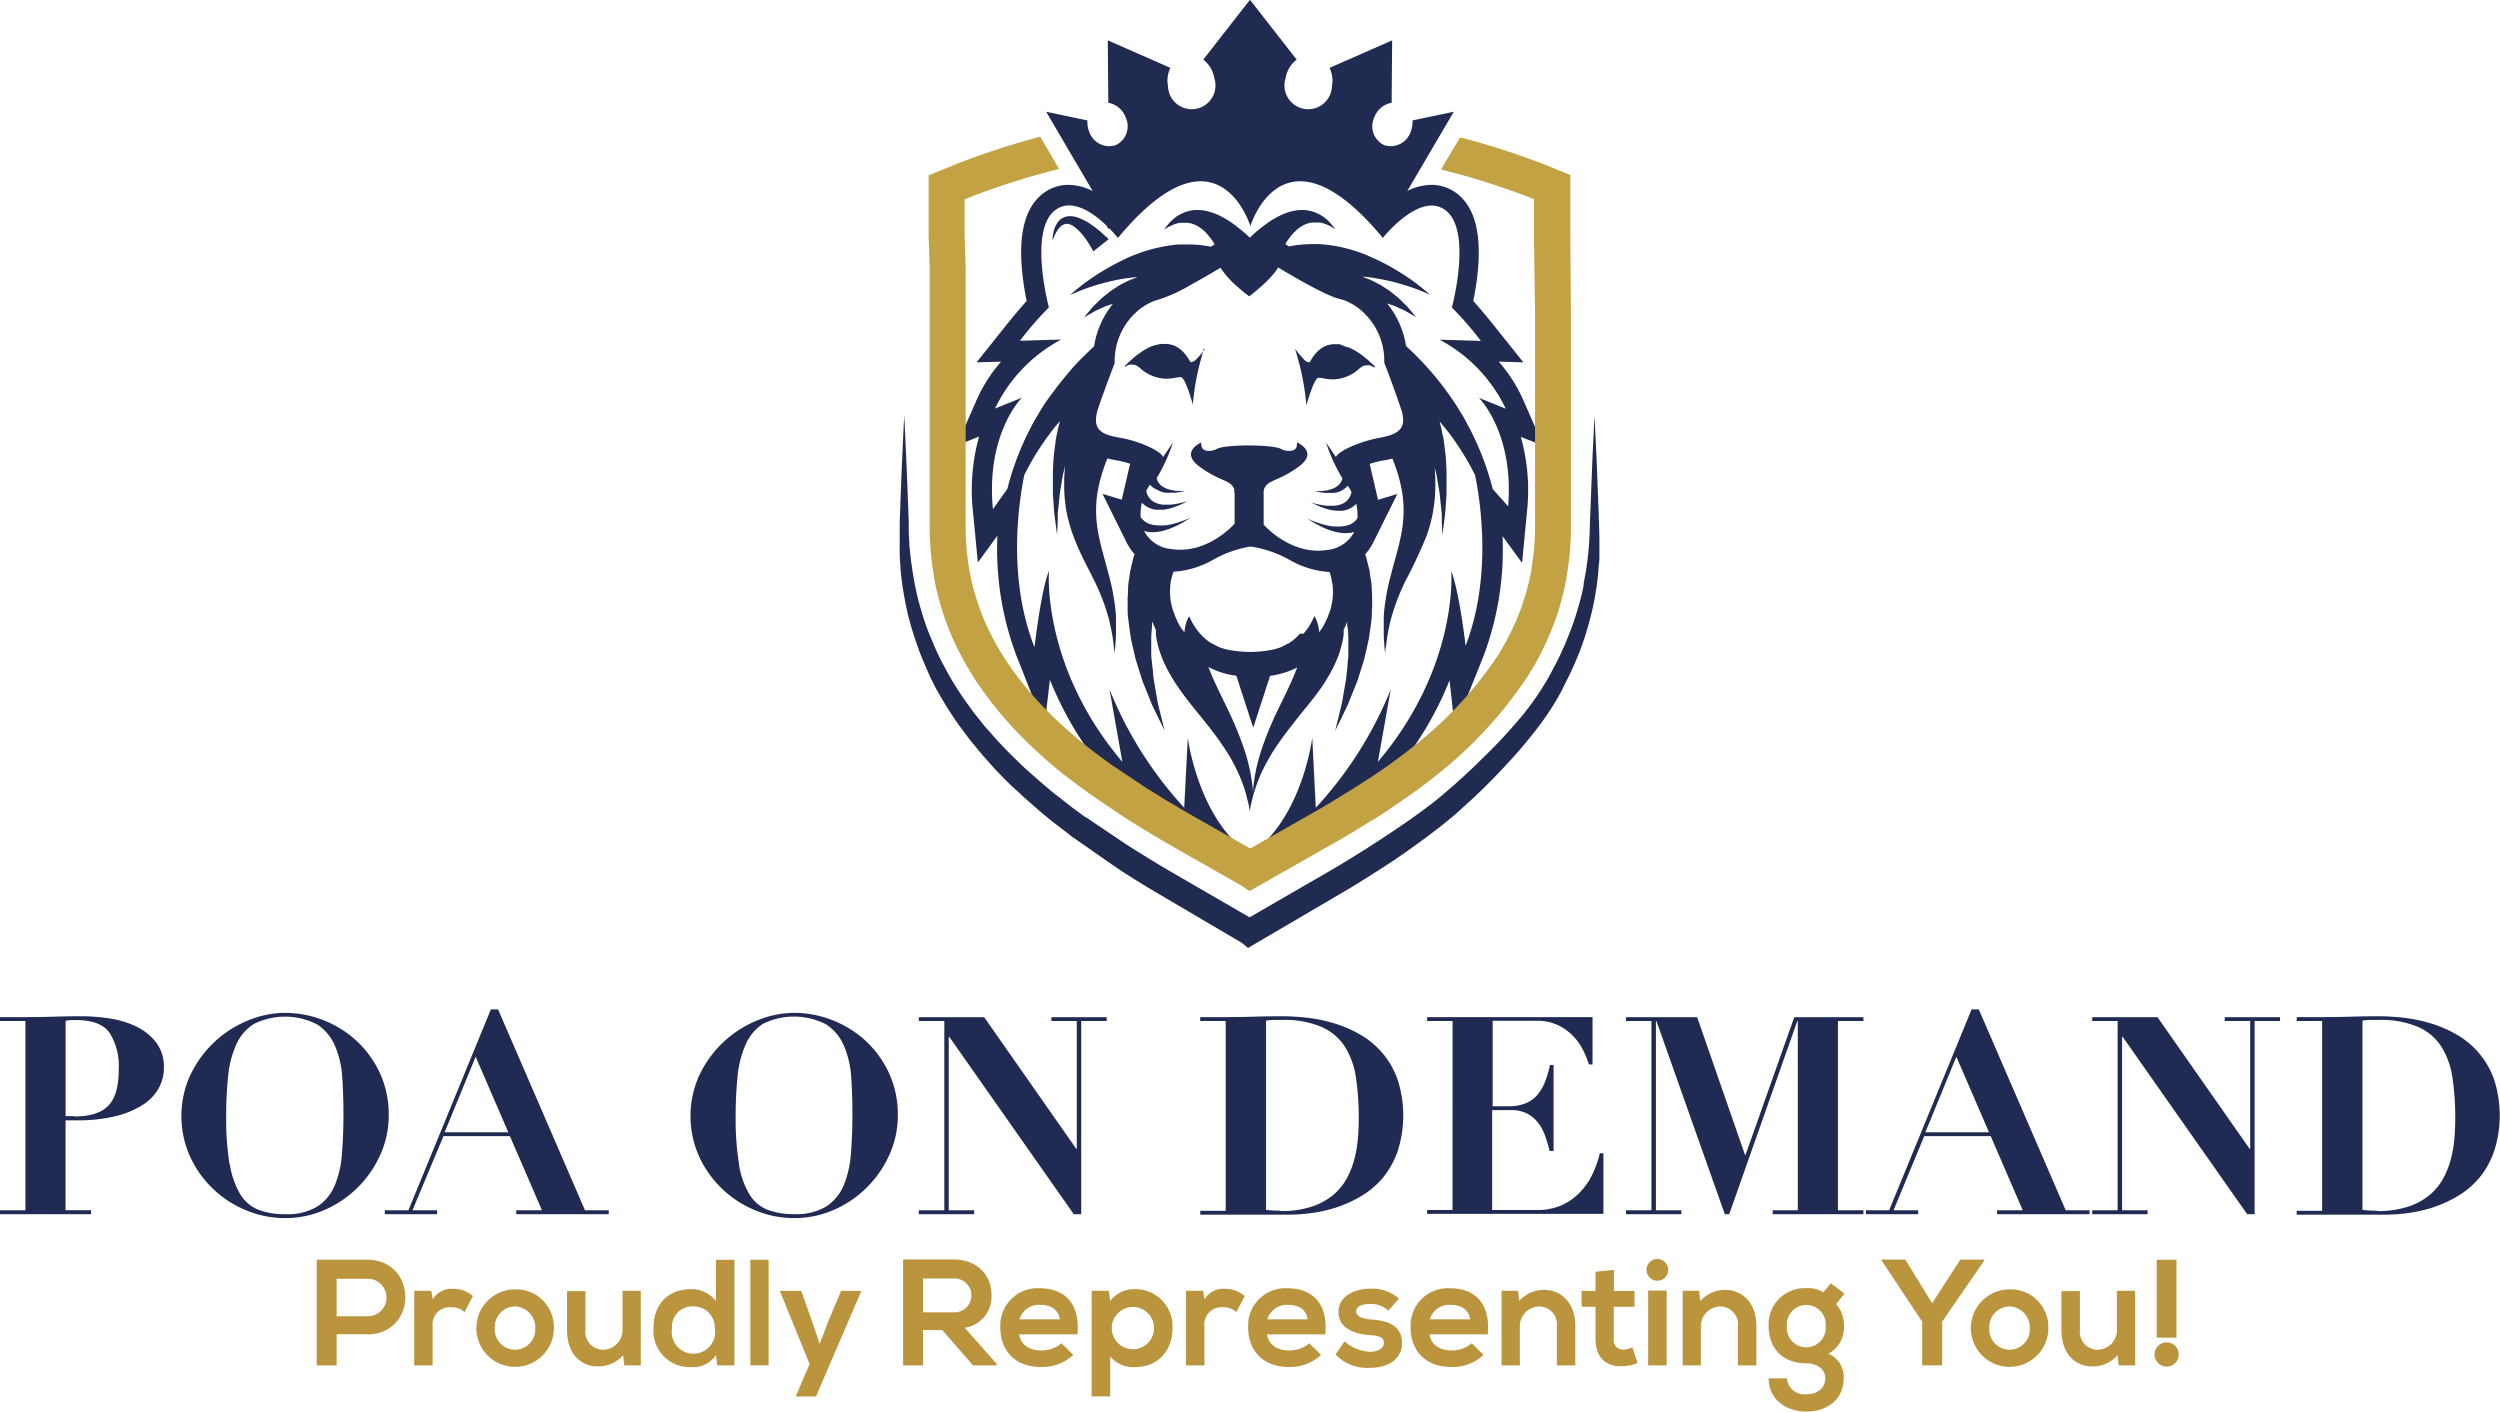
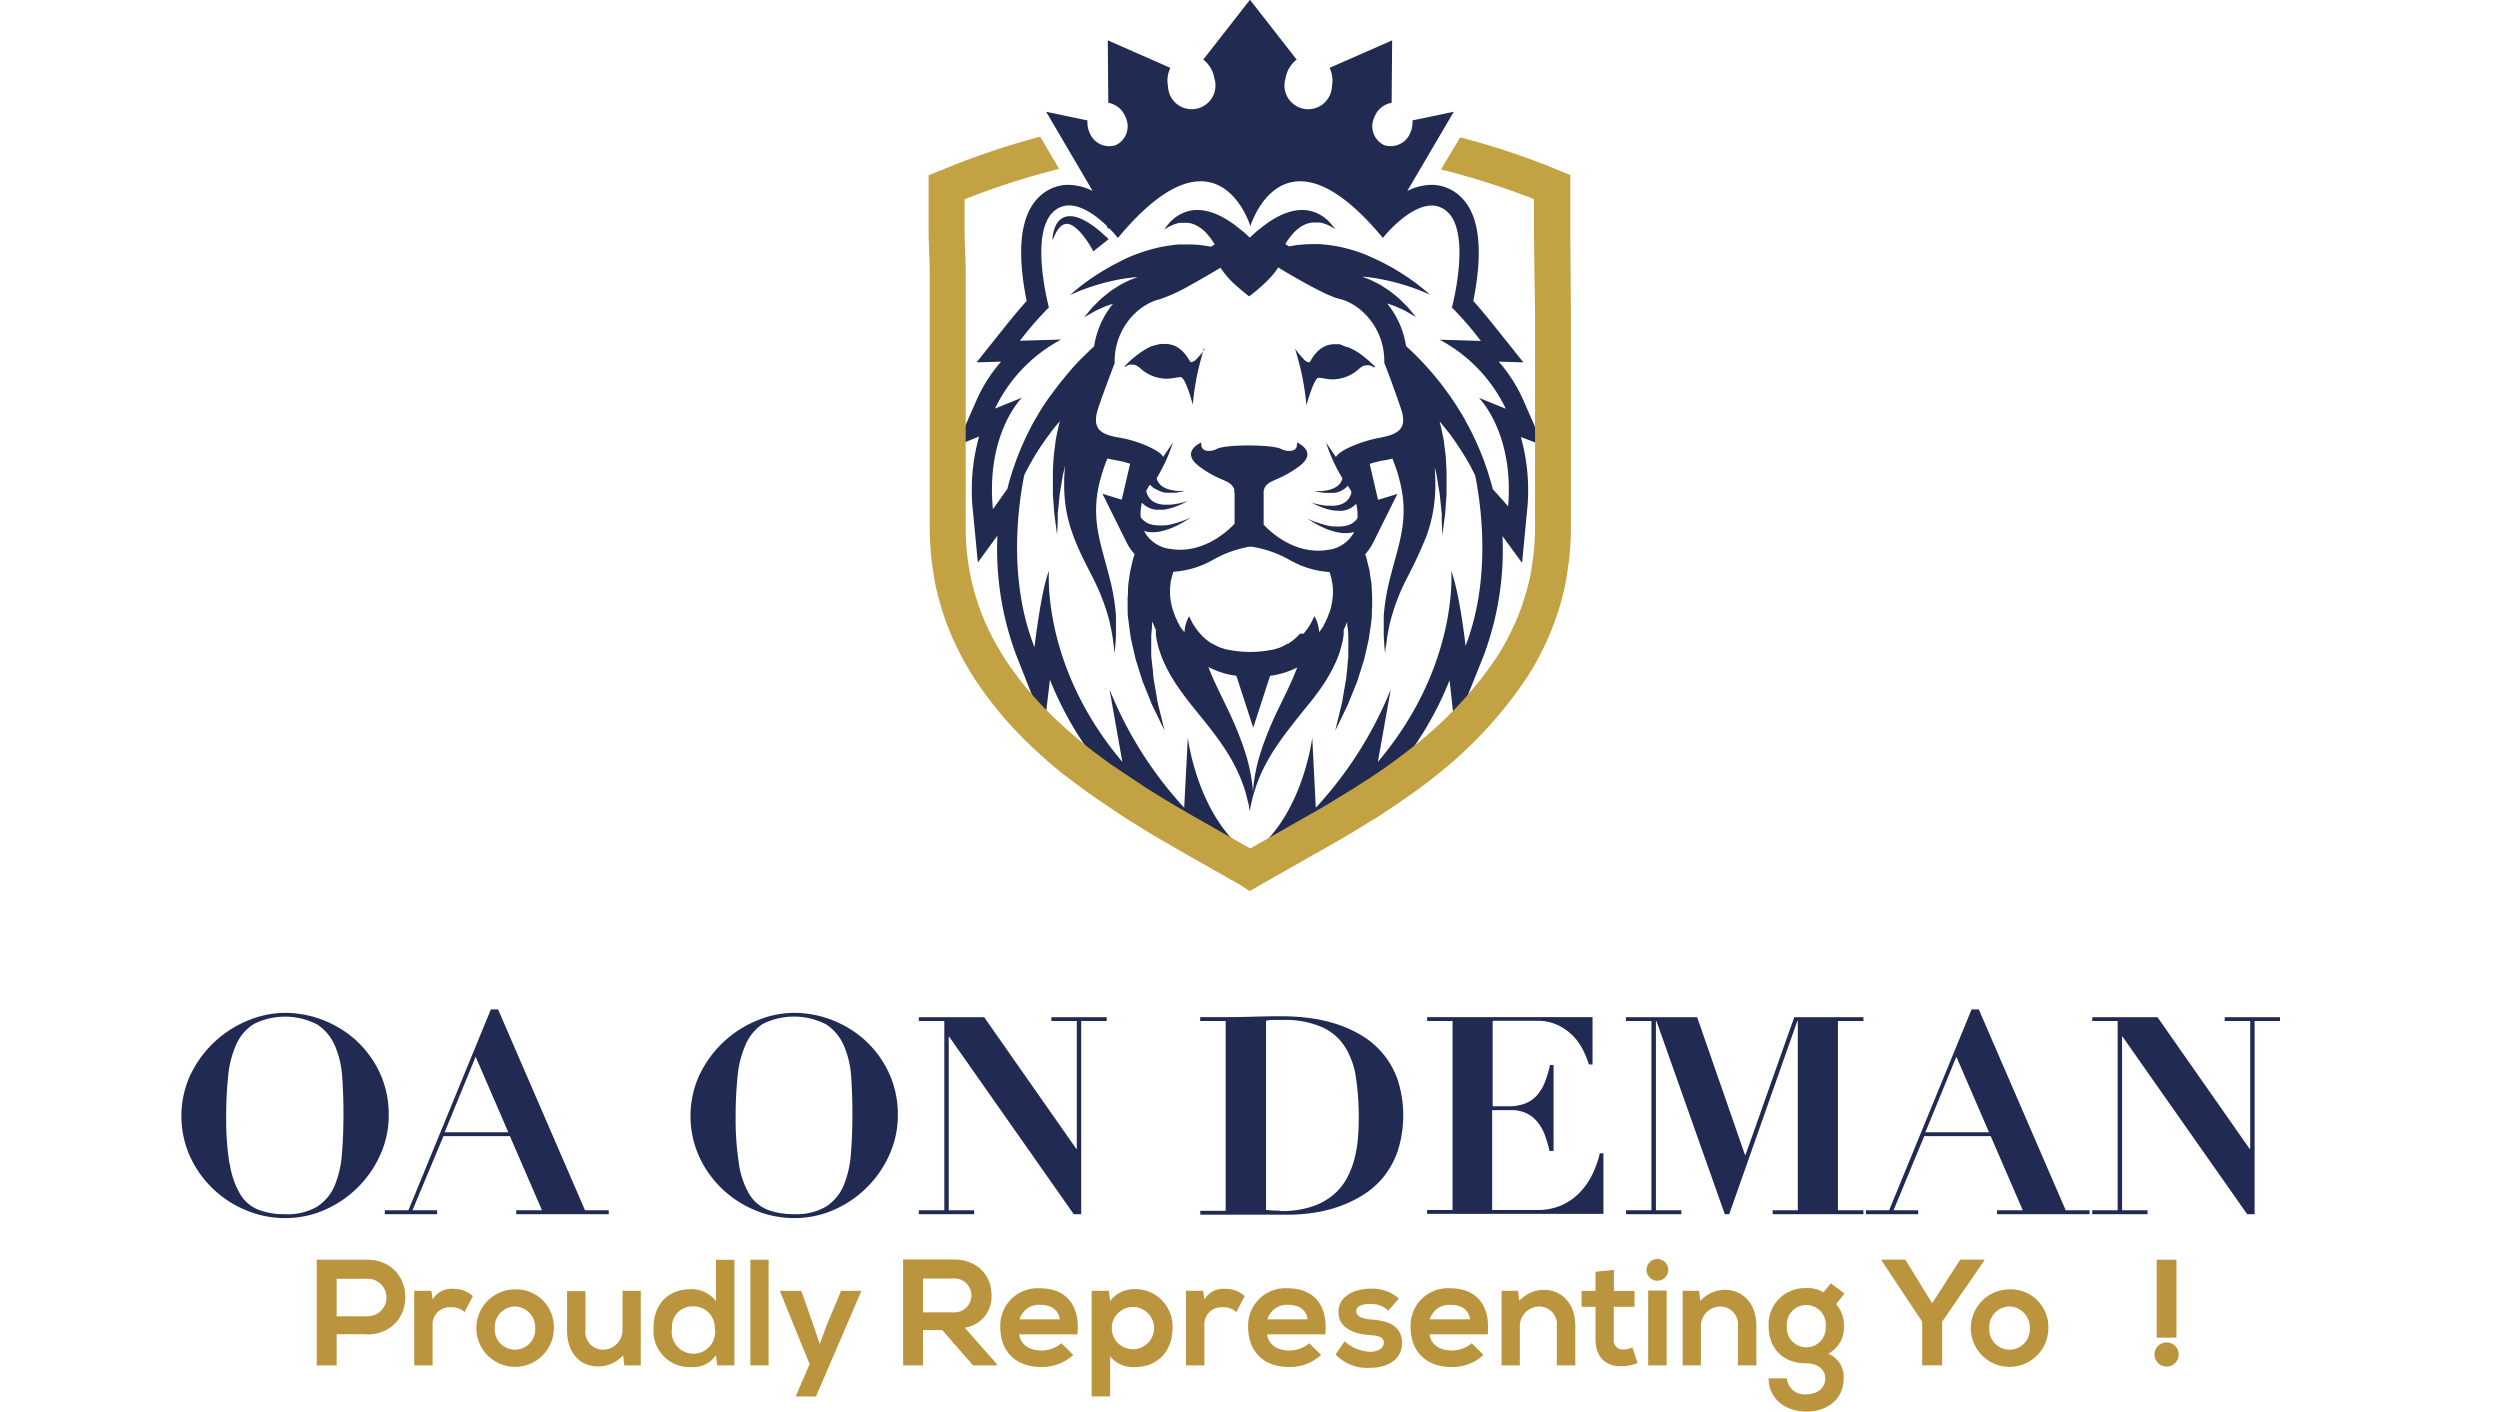
<svg xmlns="http://www.w3.org/2000/svg" id="Layer_1" data-name="Layer 1" viewBox="0 0 345.17 194.93">
  <defs>
    <style>
      .cls-1 {
        fill: #212a50;
      }

      .cls-2 {
        fill: #c3a244;
      }

      .cls-3 {
        fill: #bb943e;
      }

      .cls-4 {
        fill: #212a52;
      }
    </style>
  </defs>
  <title>POA_full2</title>
  <g>
-     <path class="cls-1" d="M249.9,380.92q0.29,5.84.51,11.69l0.11,2.92,0,1.45,0.08,1.46c0,0.49.08,1,.12,1.43s0.09,0.95.17,1.42,0.12,0.95.21,1.42l0.24,1.35v0.06c0.18,0.83.35,1.66,0.57,2.47s0.45,1.61.72,2.44,0.55,1.59.88,2.36,0.64,1.55,1,2.32l0.57,1.15,0.59,1.11,0.63,1.12,0.15,0.26,0.17,0.28,0.33,0.53,0.33,0.54,0.35,0.52,0.36,0.54,0.34,0.49c0.52,0.7,1,1.42,1.55,2.09s1,1.31,1.6,1.95,1.11,1.29,1.71,1.9,1.18,1.25,1.78,1.82,1.25,1.23,1.86,1.77l1,0.88c0.35,0.32.58,0.53,0.94,0.83l1,0.85,0.5,0.42,0.13,0.11h0l0,0,0,0,0.07,0.05,0.26,0.2,2.24,1.76,2.12,1.56-0.26-.23,5.73,3.86,1.45,0.92,1.47,0.91,1.48,0.9,0.75,0.45,0.73,0.43,12.08,7,0.11,0.06,0.11,0.09h0l-2.09-.16,7.57-4.38,3.79-2.19c1.28-.73,2.49-1.46,3.74-2.23l1.84-1.15,1.81-1.17,1.8-1.18,1.8-1.23,0.87-.6,0.89-.64c0.61-.44,1.13-0.82,1.73-1.28s1.07-.83,1.64-1.31l1.62-1.4q1.61-1.42,3.16-2.91c1-1,2.05-2,3-3s1.93-2.09,2.85-3.16a39.15,39.15,0,0,0,2.54-3.34l0.59-.89,0.55-.9c0.33-.52.72-1.25,1-1.81l0.5-.94,0.47-.93,0.45-1c0.17-.35.27-0.59,0.41-0.95l0.41-1,0.19-.48,0.1-.25,0.08-.23c0.25-.69.47-1.34,0.67-2s0.39-1.33.57-2c0.09-.35.18-0.7,0.24-1l0.11-.51,0.06-.25,0-.13v-0.1a0.19,0.19,0,0,0,0,0v-0.07l0.26-1.41c0.1-.47.14-0.95,0.21-1.42s0.13-.95.17-1.43,0.11-1,.12-1.43c0.06-1,.1-1.92.12-2.9l0.11-2.92,0.23-5.84,0.28-5.84,0.28,5.84,0.23,5.84c0.07,2,.16,3.87.17,5.86,0,0.49,0,1,0,1.48s0,1-.07,1.48-0.06,1-.12,1.48l-0.17,1.48v-0.05l-0.18,1.15c-0.06.37-.12,0.73-0.2,1.08l-0.22,1.08-0.26,1.06c-0.18.73-.39,1.45-0.6,2.13l-0.08.28-0.08.26-0.18.54-0.36,1c-0.11.32-.27,0.75-0.4,1.06l-0.42,1c-0.16.36-.27,0.64-0.45,1l-0.47,1c-0.36.7-.63,1.26-1,2l-0.55,1-0.57.94a41.77,41.77,0,0,1-2.58,3.66c-0.92,1.16-1.86,2.3-2.85,3.4-2,2.21-4,4.29-6.21,6.29l-1.64,1.49c-0.53.47-1.19,1-1.74,1.45s-1.19.94-1.76,1.36l-0.87.66-0.91.67-1.78,1.28-1.84,1.26-1.86,1.21-1.87,1.18c-1.23.77-2.51,1.56-3.77,2.28l-3.78,2.22-7.57,4.44-1.1.65-1-.81h0l0.23,0.16-12-7.06-0.77-.46-0.74-.45-1.5-.92-1.48-.94-1.48-1-5.74-4-0.26-.22-2.08-1.6-0.13-.1-0.06-.05,0,0h0l0.15,0.14-0.25-.21-0.51-.42-1-.83-0.25-.21-0.16-.14-0.12-.11-0.49-.43-1-.87c-0.31-.26-0.72-0.65-1-0.93l-1-.9c-0.68-.64-1.28-1.28-1.89-1.9s-1.21-1.33-1.81-2-1.15-1.37-1.72-2.05-1.09-1.44-1.64-2.15-1-1.44-1.48-2.16c-0.15-.23-0.27-0.42-0.38-0.6l-0.34-.55-0.35-.58-0.33-.58-0.34-.59-0.16-.28-0.16-.31-0.6-1.18L253,415.85l-0.52-1.21c-0.35-.81-0.67-1.69-0.94-2.5s-0.56-1.7-.8-2.55-0.45-1.71-.62-2.57-0.33-1.74-.46-2.61v0.06l-0.19-1.54c-0.07-.49-0.08-1-0.12-1.48s-0.07-1-.08-1.49,0-1,0-1.49l0-1.46,0-1.47,0.11-2.92q0.21-5.84.51-11.69" transform="translate(-125.05 -323.48)" />
    <path class="cls-1" d="M277.77,356.19c-0.21-.2-0.51-0.49-0.88-0.81a13.65,13.65,0,0,0-1.34-1,7.08,7.08,0,0,0-1.78-.89,3.13,3.13,0,0,0-1.08-.16,2,2,0,0,0-1.05.32,2.14,2.14,0,0,0-.4.33,3,3,0,0,0-.28.38,3.78,3.78,0,0,0-.34.74,6.32,6.32,0,0,0-.24,1.14l0,0.43,0.16-.4a5.88,5.88,0,0,1,.51-1,3,3,0,0,1,.44-0.52,2.07,2.07,0,0,1,.27-0.2,1.25,1.25,0,0,1,.3-0.12,1.07,1.07,0,0,1,.61,0,2.08,2.08,0,0,1,.63.31,5.91,5.91,0,0,1,1.14,1.08,12,12,0,0,1,.86,1.17c0.24,0.36.42,0.67,0.54,0.89l0.13,0.25,0,0.08,2.14-1.7-0.09-.1-0.24-.25" transform="translate(-125.05 -323.48)" />
    <path class="cls-1" d="M291.38,371.7a10.75,10.75,0,0,1-1.12,1.34h0a1.33,1.33,0,0,1-.71.44,0.24,0.24,0,0,1-.22-0.14c-1-1.76-2.16-2.37-3.38-2.37l-0.23,0H285.6l-0.32,0h0a5.34,5.34,0,0,0-.64.16l-0.09,0-0.31.11-0.09,0c-0.21.09-.42,0.18-0.62,0.29h0l-0.29.16-0.1.06c-0.29.17-.56,0.35-0.82,0.54l-0.11.08-0.23.17-0.09.07-0.36.3-0.11.09-0.17.15-0.11.1-0.21.19-0.12.12-0.1.1-0.1.1-0.07.07-0.12.13,0,0-0.06.06,0,0,0,0v0.15h0l0,0,0,0,0,0h0l0.13-.1,0,0,0.09-.06h0a1.62,1.62,0,0,1,.39-0.17h0a1.38,1.38,0,0,1,.51,0h0l0.18,0h0a1.84,1.84,0,0,1,.58.29l0.16,0.12a5.5,5.5,0,0,0,3.68,1.52c0.86,0,1.51-.22,1.88-0.22h0.14c0.68,0.15,1.64,3.8,1.64,3.8a34.54,34.54,0,0,1,1.16-6.4l0.08-.3h0l0.19-.71h0l0.08-.28h0l0-.06h0v0l0,0h0" transform="translate(-125.05 -323.48)" />
    <path class="cls-1" d="M338.12,385l-2.76-6.3a20.92,20.92,0,0,0-3.38-5.29l3.4,0.1-3.84-4.81c-1.4-1.75-2.39-2.91-3.08-3.67a38.8,38.8,0,0,0,.66-4.45c0.42-5-.5-8.4-2.74-10.24a5.79,5.79,0,0,0-3.7-1.34,7.63,7.63,0,0,0-3.33.85l6.42-10.94-5.71,1.2a3.36,3.36,0,0,1-.24,1.57,2.92,2.92,0,0,1-3.66,1.84,2.89,2.89,0,0,1-1.36-3.85,3.15,3.15,0,0,1,2.39-2l0.07-8.62-8.64,3.8a4.06,4.06,0,0,1,.33,2.51,3.28,3.28,0,1,1-6.39-1.12,4,4,0,0,1,1.52-2.53l-6.45-8.26-6.45,8.26a4,4,0,0,1,1.52,2.53,3.28,3.28,0,1,1-6.39,1.12,4.06,4.06,0,0,1,.33-2.51l-8.64-3.8,0.07,8.62a3.15,3.15,0,0,1,2.39,2,2.88,2.88,0,0,1-1.36,3.85,2.92,2.92,0,0,1-3.66-1.84,3.36,3.36,0,0,1-.24-1.57l-5.71-1.2,6.42,10.94a7.63,7.63,0,0,0-3.33-.85,5.78,5.78,0,0,0-3.7,1.34c-2.24,1.84-3.17,5.28-2.74,10.24a38.31,38.31,0,0,0,.66,4.45c-0.68.76-1.68,1.92-3.08,3.67l-3.84,4.81,3.39-.1a20.9,20.9,0,0,0-3.38,5.29l-2.76,6.3,3.1-1.25a27.35,27.35,0,0,0-.85,10.3l0.68,7.09,2.7-3.7a41.78,41.78,0,0,0,2.59,16.47l3.9,9.88,0.76-6.46a47.07,47.07,0,0,0,8,13.2l6.43,7.58-0.83-4.67c0.92,1.19,1.93,2.38,3,3.57l4.28,4.59,0.16-3.06a19.23,19.23,0,0,0,5.1,5.34l1.48,1,1.48-1a19.24,19.24,0,0,0,5.1-5.34l0.16,3.08,4.28-4.61c1.1-1.18,2.11-2.38,3-3.57l-0.84,4.68,6.43-7.58a47.14,47.14,0,0,0,7.95-13.13l0.72,6.56,4-10a41.79,41.79,0,0,0,2.59-16.47l2.7,3.7,0.68-7.09a27.33,27.33,0,0,0-.85-10.3Zm-10.7,27.84s-0.8-7.31-2-10.55c0,0,1.1,13.13-10.13,26.38l1.78-10A53.45,53.45,0,0,1,306.72,435l-0.49-9.67s-1.36,11.17-8.59,16.16c-7.23-5-8.59-16.16-8.59-16.16l-0.5,9.67a53.67,53.67,0,0,1-10.31-16.33l1.77,10c-11.23-13.25-10.13-26.38-10.13-26.38-1.1,2.7-2,10.55-2,10.55-3.7-9.37-2.24-19.66-1.41-23.78l0.31-.6,0.37-.7,0.39-.69c0.52-.93,1.11-1.82,1.72-2.7,0.3-.44.63-0.86,0.94-1.29s0.65-.83,1-1.23l0.19-.22c-0.08.31-.16,0.62-0.23,0.93l-0.22,1-0.1.51-0.07.51c-0.08.67-.18,1.32-0.24,2s-0.07,1.25-.11,1.85l0,0.44c0,0.15,0,.29,0,0.43s0,0.57,0,.84c0,0.55,0,1.07,0,1.57l0.1,1.41,0.09,1.23,0.13,1,0.26,2,0.09-2c0-.31,0-0.66,0-1l0.13-1.21,0.14-1.37c0.06-.48.16-1,0.24-1.51l0.13-.8,0.07-.41,0.1-.41,0.2-.83c0,0.27-.06.55-0.07,0.84l-0.05.85c0,0.29,0,.58,0,0.88a20.32,20.32,0,0,0,.3,3.63,20.67,20.67,0,0,0,1,3.55c0.83,2.27,1.94,4.21,2.81,6a28.72,28.72,0,0,1,2,5.16l0.15,0.58,0.12,0.56,0.12,0.54,0.09,0.51c0.13,0.66.19,1.24,0.25,1.73s0.08,0.87.1,1.13l0,0.4,0-.4c0-.26.08-0.64,0.12-1.13s0.09-1.09.09-1.78v-0.53c0-.18,0-0.37,0-0.57v-0.6c0-.2,0-0.41,0-0.63a26.34,26.34,0,0,0-.34-2.76c-0.17-1-.4-2-0.67-3-0.53-2.07-1.21-4.18-1.52-6.2a16.7,16.7,0,0,1-.21-3,15.69,15.69,0,0,1,.32-2.79l0.14-.66,0.18-.65c0.1-.43.25-0.85,0.38-1.25s0.35-1,.53-1.44c0.5,0.13,1,.21,1.34.27a12.38,12.38,0,0,1,1.8.46l-1.09,4.7-0.06.26-2.66-.81,3.31,6.68a7.42,7.42,0,0,0,1.12,1.65l-0.14.42c-0.11.41-.21,0.84-0.32,1.28,0,0.22-.11.44-0.15,0.67l-0.1.69c-0.06.46-.15,0.93-0.18,1.41s0,1-.07,1.44c0,0.24,0,.49,0,0.73s0,0.49,0,.73c0,0.49,0,1,.07,1.47s0.12,1,.19,1.45,0.12,1,.21,1.43l0.31,1.39,0.31,1.35,0.4,1.29,0.39,1.23,0.19,0.59,0.23,0.57,0.84,2.08c0.24,0.65.54,1.21,0.78,1.71l0.63,1.3,0.55,1.12-0.3-1.23-0.35-1.4c-0.13-.54-0.3-1.14-0.4-1.82l-0.37-2.16-0.1-.58-0.06-.6c0-.4-0.08-0.81-0.12-1.23L284,414.07c0-.43,0-0.86,0-1.3s0-.87,0-1.3,0.06-.87.09-1.3,0-.57.07-0.86c0.15,0.4.31,0.77,0.48,1.13l0,0.33,0,0.32,0.06,0.4,0.07,0.44,0.1,0.42c0.07,0.29.14,0.6,0.25,0.91s0.21,0.65.35,1,0.28,0.68.44,1a19.15,19.15,0,0,0,1.15,2.1c0.43,0.7.92,1.39,1.42,2.07,1,1.36,2.12,2.68,3.17,4a44.48,44.48,0,0,1,2.88,4c0.41,0.67.79,1.32,1.11,2a20,20,0,0,1,.84,1.87c0.23,0.59.42,1.15,0.56,1.66s0.25,1,.34,1.32,0.13,0.67.17,0.87l0.06,0.31,0.06-.31c0-.2.08-0.5,0.17-0.87s0.18-.82.34-1.32,0.33-1.06.56-1.66a19.48,19.48,0,0,1,.84-1.87c0.32-.65.7-1.3,1.11-2a44.36,44.36,0,0,1,2.88-4c1-1.33,2.15-2.65,3.17-4,0.51-.68,1-1.36,1.42-2.07a19.32,19.32,0,0,0,1.15-2.1c0.16-.35.32-0.69,0.44-1s0.25-.67.34-1,0.18-.63.25-0.91l0.1-.42,0.07-.44,0.06-.4,0-.32,0-.33c0.17-.35.33-0.73,0.48-1.13,0,0.29,0,.57.07,0.86s0.07,0.86.09,1.3,0,0.87,0,1.3,0,0.87,0,1.3l-0.12,1.27c0,0.42-.08.83-0.12,1.23l-0.06.6-0.1.58-0.37,2.16c-0.1.68-.27,1.28-0.4,1.82l-0.34,1.4-0.3,1.23,0.55-1.12,0.63-1.3c0.24-.51.54-1.06,0.78-1.71l0.84-2.08,0.23-.57,0.19-.59,0.39-1.23,0.4-1.29,0.31-1.35,0.31-1.39c0.08-.47.14-1,0.21-1.43s0.14-1,.19-1.45,0-1,.07-1.47q0-.37,0-0.73c0-.24,0-0.49,0-0.73l-0.07-1.44c0-.48-0.12-0.94-0.18-1.41l-0.1-.69c0-.23-0.1-0.45-0.15-0.67-0.11-.44-0.21-0.87-0.32-1.28l-0.14-.42a7.45,7.45,0,0,0,1.12-1.65l3.32-6.68-2.67.81-0.06-.26-1.09-4.7a12.35,12.35,0,0,1,1.8-.46c0.38-.06.84-0.14,1.34-0.27,0.18,0.46.36,0.94,0.53,1.44s0.28,0.82.38,1.25l0.17,0.65,0.14,0.66a15.78,15.78,0,0,1,.32,2.79,16.6,16.6,0,0,1-.21,3c-0.31,2-1,4.13-1.52,6.2-0.27,1-.5,2-0.67,3a26.61,26.61,0,0,0-.34,2.76c0,0.21,0,.42,0,0.63s0,0.41,0,.6,0,0.38,0,.57,0,0.36,0,.54c0,0.69.06,1.29,0.09,1.78s0.09,0.87.12,1.13l0,0.4,0-.4c0-.26,0-0.64.1-1.12s0.12-1.07.25-1.73l0.09-.51,0.12-.54,0.12-.56,0.16-.58a28.63,28.63,0,0,1,2-5.16,66.57,66.57,0,0,0,2.81-6,20.26,20.26,0,0,0,1.26-7.18c0-.3,0-0.59,0-0.88l-0.05-.85c0-.29,0-0.57-0.07-0.84l0.2,0.83,0.1,0.41,0.07,0.41,0.13,0.8c0.08,0.52.18,1,.24,1.51l0.14,1.37,0.13,1.21c0,0.38,0,.72,0,1l0.09,2,0.25-2,0.13-1,0.09-1.23,0.1-1.41c0-.5,0-1,0-1.57,0-.28,0-0.56,0-0.84s0-.29,0-0.43,0-.29,0-0.44q-0.05-.9-0.1-1.85c-0.06-.63-0.16-1.28-0.24-2l-0.07-.51-0.11-.51-0.21-1c-0.07-.31-0.15-0.62-0.23-0.93l0.19,0.22c0.34,0.39.66,0.82,1,1.23s0.64,0.85.94,1.29c0.61,0.88,1.19,1.78,1.72,2.7l0.39,0.69,0.36,0.7,0.31,0.6c0.83,4.12,2.29,14.4-1.41,23.78m-8.94-33.3h0l0.12,0.37c1,2.94-.68,3.55-3.09,4s-5.51,1.72-5.9,2.64l-1.36-2a23.39,23.39,0,0,0,2.25,4.93v0a0.83,0.83,0,0,1-.06.21,1,1,0,0,1-.09.21,1.79,1.79,0,0,1-.27.4l-0.18.18-0.22.16a2,2,0,0,1-.24.14,1.33,1.33,0,0,1-.25.12l-0.26.1-0.27.07a3.65,3.65,0,0,1-.52.11,3.8,3.8,0,0,1-.48.06l-0.41,0h-0.6l0.28,0.06,0.32,0.07,0.42,0.07a3.93,3.93,0,0,0,.5.05l0.34,0H309l0.32,0a1.87,1.87,0,0,0,.32-0.07,2.57,2.57,0,0,0,.32-0.1l0.32-.14,0.31-.19a2.63,2.63,0,0,0,.54-0.49l0,0,0,0a6.34,6.34,0,0,1,.52.87,2.24,2.24,0,0,1-.74,1.3,2.37,2.37,0,0,1-.76.42,3.67,3.67,0,0,1-.88.18l-0.37,0h-0.17l-0.34,0a7.8,7.8,0,0,1-.8-0.09,12.19,12.19,0,0,1-1.2-.27L306,392.8l0.42,0.22a12.25,12.25,0,0,0,1.15.51c0.25,0.09.51,0.19,0.81,0.26a4.47,4.47,0,0,0,.46.11,5.19,5.19,0,0,0,1,.1,4.5,4.5,0,0,0,.56,0,3.19,3.19,0,0,0,1.12-.36,3.06,3.06,0,0,0,.78-0.61,6.7,6.7,0,0,1,.17,2,2.18,2.18,0,0,1-.21.27l-0.09.09-0.16.15-0.13.1-0.18.12a2.36,2.36,0,0,1-.51.23,3.77,3.77,0,0,1-1,.17,6.46,6.46,0,0,1-1,0l-0.15,0-0.35-.05-0.48-.1c-0.31-.08-0.61-0.15-0.87-0.24l-0.73-.25-0.56-.22-0.48-.2,0.45,0.28,0.52,0.31c0.2,0.12.43,0.25,0.69,0.38s0.54,0.26.85,0.4l0.48,0.19,0.07,0,0.44,0.15a7.22,7.22,0,0,0,1.13.24,4.62,4.62,0,0,0,1.24,0,3.41,3.41,0,0,0,.58-0.13,4.69,4.69,0,0,1-3.71,2.49c-5.07.81-8.79-3.5-8.79-3.5h0v-1.07s0-.06,0-0.09,0-.24,0-0.35v-0.13c0-.1,0-0.19,0-0.28s0-.08,0-0.13,0-.17,0-0.25,0-.08,0-0.12,0-.16,0-0.23v-0.1c0-.07,0-0.15,0-0.22v-0.1c0-.07,0-0.14,0-0.2v-0.09c0-.06,0-0.12,0-0.18v-0.09l0-.17V392l0-.16,0-.07,0-.15,0-.08,0-.13,0-.1,0-.1,0.06-.14,0-.06,0.09-.2c0.58-1.12,2-.91,4.74-2.94s-0.29-3.3-.29-3.3a2.31,2.31,0,0,1,0,.29l0,0.08a1.55,1.55,0,0,1-.05.18l0,0.07a1.32,1.32,0,0,1-.09.17l0,0a1,1,0,0,1-.14.16l0,0-0.12.09-0.06,0-0.15.07,0,0-0.2.05h-0.29l-0.19,0h-0.05l-0.24-.05-0.06,0-0.19-.07-0.07,0-0.24-.12c-0.82-.45-3.49-0.5-4.5-0.51s-3.68.06-4.49,0.51l-0.24.12-0.07,0-0.19.07-0.06,0-0.24.05h0l-0.19,0h-0.29l-0.2-.05,0,0-0.14-.07-0.06,0-0.12-.09,0,0a1,1,0,0,1-.14-0.16l0,0a1.12,1.12,0,0,1-.09-0.17l0-.07a1.55,1.55,0,0,1-.05-0.18l0-.08a2.14,2.14,0,0,1,0-.29s-3,1.27-.29,3.3,4.16,1.83,4.74,2.94l0.1,0.19,0,0.11,0,0.09,0,0.14,0,0.06,0.05,0.17v0l0,0.19v0c0,0.06,0,.13,0,0.19v0l0,0.2v0.06c0,0.07,0,.14,0,0.21v0.06c0,0.08,0,.15,0,0.24v0.06c0,0.08,0,.16,0,0.25v0.08c0,0.08,0,.17,0,0.26s0,0.06,0,.09,0,0.19,0,.29,0,0.06,0,.09v0.42c0,0.11,0,.22,0,0.34s0,0.07,0,.11c0,0.33,0,.68,0,1.07h0s-3.72,4.31-8.79,3.5a4.69,4.69,0,0,1-3.71-2.49,3.38,3.38,0,0,0,.58.13,4.62,4.62,0,0,0,1.24,0,7.23,7.23,0,0,0,1.13-.24l0.51-.17,0.48-.19c0.3-.14.59-0.26,0.85-0.4s0.49-.26.69-0.38l0.52-.31,0.45-.28-0.48.2-0.56.22-0.73.25c-0.27.09-.56,0.16-0.87,0.24l-0.48.1-0.35.05-0.16,0a6.45,6.45,0,0,1-1,0,3.78,3.78,0,0,1-1-.17,2.49,2.49,0,0,1-.37-0.15l-0.14-.08-0.19-.12-0.12-.1-0.17-.15-0.09-.09a2.21,2.21,0,0,1-.21-0.27,6.7,6.7,0,0,1,.17-2,3.07,3.07,0,0,0,.78.61,3.18,3.18,0,0,0,1.12.36,4.52,4.52,0,0,0,.56,0,4,4,0,0,0,.51,0,3.94,3.94,0,0,0,.49-0.08,4.37,4.37,0,0,0,.46-0.11c0.29-.07.56-0.17,0.81-0.26a12.13,12.13,0,0,0,1.15-.51l0.42-.22-0.45.13a12.26,12.26,0,0,1-1.2.27,7.8,7.8,0,0,1-.8.09l-0.34,0h-0.16l-0.37,0a3.66,3.66,0,0,1-.88-0.18,2.37,2.37,0,0,1-.76-0.42,2.24,2.24,0,0,1-.74-1.3,6.25,6.25,0,0,1,.52-0.87l0,0,0,0a2.66,2.66,0,0,0,.54.49L285,391.2l0.32,0.14a2.58,2.58,0,0,0,.33.1,1.83,1.83,0,0,0,.32.07l0.32,0h0.53l0.34,0a4,4,0,0,0,.5-0.05l0.42-.07,0.32-.07,0.27-.06H288l-0.41,0a3.8,3.8,0,0,1-.48-0.06,3.68,3.68,0,0,1-.52-0.11l-0.27-.07-0.26-.1a1.3,1.3,0,0,1-.25-0.12,2,2,0,0,1-.24-0.14l-0.22-.16-0.18-.18a1.75,1.75,0,0,1-.27-0.4,0.89,0.89,0,0,1-.09-0.21,0.87,0.87,0,0,1-.06-0.21v0a23.47,23.47,0,0,0,2.25-4.93l-1.36,2c-0.39-.91-3.48-2.23-5.9-2.64s-4.06-1-3.09-4l0.12-.37h0l0.37-1.08h0l0.37-1v0h0c0.75-2.08,1.44-3.86,1.44-3.86a9.16,9.16,0,0,1,3.41-7.41h0a8.29,8.29,0,0,1,1.22-.8h0a6.24,6.24,0,0,1,1.52-.59,22.35,22.35,0,0,0,4.34-2l0,0c2.13-1.16,4.12-2.38,4.12-2.38a12.21,12.21,0,0,0,2.43,2.7l0.14,0.13c0.77,0.67,1.39,1.13,1.39,1.13s3-2.23,4-4c0,0,6.28,3.86,8.51,4.36a5.67,5.67,0,0,1,.94.31h0c0.19,0.08.38,0.17,0.58,0.28l0,0a8.35,8.35,0,0,1,1.21.8h0a9.16,9.16,0,0,1,3.41,7.41s0.7,1.77,1.44,3.86h0c0.25,0.7.51,1.43,0.75,2.15m-13.82,31.4,0,0-0.34.36-0.06.06a7.76,7.76,0,0,1-.84.7l0,0-0.39.26-0.08,0-0.38.22,0,0a8.51,8.51,0,0,1-.87.39l-0.06,0-0.37.13h0a15.51,15.51,0,0,1-7,0h0l-0.37-.13-0.06,0a8.34,8.34,0,0,1-.87-0.39l0,0-0.39-.22-0.07,0-0.4-.26,0,0a7.6,7.6,0,0,1-.84-0.7l-0.06-.06-0.34-.36,0,0h0a8.17,8.17,0,0,1-.7-0.91h0l-0.1-.15-0.16-.26-0.1-.17-0.15-.29-0.08-.15c-0.08-.15-0.15-0.31-0.22-0.48a4.42,4.42,0,0,0-.57,1.53,5.15,5.15,0,0,0-.08.68A6.54,6.54,0,0,1,288,410h0v0l-0.12-.19,0-.06-0.15-.25h0l-0.16-.29,0-.07-0.15-.3v0l-0.16-.36,0-.05-0.14-.36v0c-0.05-.14-0.1-0.28-0.15-0.43v0q-0.07-.21-0.12-0.43v0a8.86,8.86,0,0,1-.19-1v0a8.33,8.33,0,0,1-.07-1.07v0a8.33,8.33,0,0,1,.08-1.15v0c0-.19.06-0.38,0.11-0.58v0q0.07-.31.16-0.62l0.12-.37a12.7,12.7,0,0,0,5.39-1.6,15.59,15.59,0,0,1,5.13-1.86h0.07l0.12,0h0.09a15.67,15.67,0,0,1,5.37,1.9,12.7,12.7,0,0,0,5.39,1.6,8.69,8.69,0,0,1,.28,1v0c0,0.2.08,0.39,0.11,0.59v0a8.1,8.1,0,0,1,.08,1.15s0,0,0,0a8.21,8.21,0,0,1-.07,1.07v0a9.2,9.2,0,0,1-.19,1v0c0,0.15-.08.3-0.12,0.43h0c0,0.15-.1.29-0.15,0.43v0l-0.14.36,0,0.05-0.16.36v0l-0.15.3,0,0.06c-0.11.2-.21,0.39-0.31,0.55l0,0.06-0.13.21h0a6.62,6.62,0,0,1-.49.67,5,5,0,0,0-.09-0.68,4.4,4.4,0,0,0-.57-1.53c-0.07.17-.14,0.32-0.22,0.48l-0.08.16-0.15.29-0.1.18-0.15.25-0.1.16h0a7.82,7.82,0,0,1-.7.91h0m-0.84,4.6c-0.19.5-.4,1-0.64,1.58-0.62,1.42-1.41,3-2.17,4.57a48,48,0,0,0-2,4.84c-0.27.81-.52,1.58-0.7,2.34a21.32,21.32,0,0,0-.43,2.14c-0.1.67-.17,1.28-0.2,1.82,0,0,0,0,0,.07s0,0,0-.07c0-.54-0.1-1.15-0.2-1.82a21.59,21.59,0,0,0-.43-2.14c-0.18-.76-0.43-1.53-0.7-2.34a48.39,48.39,0,0,0-2-4.84c-0.76-1.6-1.54-3.14-2.17-4.57-0.24-.55-0.46-1.08-0.65-1.58a11.41,11.41,0,0,0,3.86,1.21l2.33,7.17,2.33-7.16a11.41,11.41,0,0,0,3.86-1.22m29.37-21.77L331.15,391l-0.05-.2-0.2-.76-0.23-.76-0.24-.78-0.27-.78-0.28-.79-0.31-.78c-0.41-1.05-.9-2.1-1.41-3.13-0.26-.52-0.54-1-0.81-1.52s-0.57-1-.87-1.47c-0.6-1-1.23-1.89-1.87-2.76s-1.3-1.69-1.95-2.44-1.29-1.44-1.9-2.06-1.09-1.06-1.58-1.51a12.22,12.22,0,0,0-2.61-5.88l0.81,0.27c0.38,0.13.72,0.31,1.05,0.45a7.06,7.06,0,0,1,.88.44l0.66,0.38,0.59,0.34-0.44-.53-0.51-.61a8,8,0,0,0-.71-0.75c-0.28-.26-0.56-0.58-0.9-0.86l-1.1-.88-1.28-.83c-0.46-.23-0.93-0.49-1.43-0.71l-0.75-.29-0.28-.11c0.62,0,1.23.12,1.83,0.21a29.24,29.24,0,0,1,3.83.89,26.56,26.56,0,0,1,3.67,1.39,27.85,27.85,0,0,0-3.19-2.48,32,32,0,0,0-3.62-2.11c-0.7-.33-1.43-0.67-2.2-1a23.48,23.48,0,0,0-2.4-.78,20.38,20.38,0,0,0-2.54-.5c-0.43-.05-0.86-0.1-1.29-0.12s-0.86,0-1.29,0a15.77,15.77,0,0,0-2.49.23l-0.44.08-0.52-.32,0.07-.12a10.18,10.18,0,0,1,.75-1.05,6.5,6.5,0,0,1,.87-0.89,4.52,4.52,0,0,1,1-.63,3.43,3.43,0,0,1,1.05-.29l0.27,0H307l0.25,0a2.5,2.5,0,0,1,.48.11l0.43,0.14c0.26,0.12.5,0.22,0.69,0.33l0.59,0.35L309,354.6c-0.14-.18-0.33-0.37-0.55-0.61s-0.25-.22-0.39-0.34a3.17,3.17,0,0,0-.47-0.35l-0.27-.17-0.3-.15-0.32-.15-0.34-.12a5,5,0,0,0-1.56-.24,6.42,6.42,0,0,0-1.69.26,8.69,8.69,0,0,0-1.62.66,12.9,12.9,0,0,0-1.47.9c-0.46.33-.89,0.67-1.3,1s-0.78.7-1.12,1c-0.34-.34-0.72-0.69-1.12-1s-0.83-.69-1.3-1a13,13,0,0,0-1.47-.9,8.69,8.69,0,0,0-1.62-.66,6.43,6.43,0,0,0-1.69-.26,5,5,0,0,0-1.56.24l-0.34.12-0.31.15-0.3.15-0.27.17a3.13,3.13,0,0,0-.47.35c-0.14.12-.27,0.23-0.39,0.34s-0.41.43-.55,0.61l-0.42.57,0.59-.35c0.18-.11.43-0.2,0.69-0.33l0.43-.14a2.5,2.5,0,0,1,.48-0.11l0.25,0h0.52l0.27,0a3.44,3.44,0,0,1,1.05.29,4.52,4.52,0,0,1,1,.63,6.5,6.5,0,0,1,.87.89,10.33,10.33,0,0,1,.75,1.05l0.07,0.12-0.52.32-0.44-.08a15.77,15.77,0,0,0-2.48-.23c-0.43,0-.86,0-1.29,0s-0.86.06-1.29,0.12a20.33,20.33,0,0,0-2.54.5,23.4,23.4,0,0,0-2.4.78c-0.77.29-1.51,0.63-2.2,1a32,32,0,0,0-3.62,2.11,27.85,27.85,0,0,0-3.19,2.48,26.43,26.43,0,0,1,3.67-1.39,29.3,29.3,0,0,1,3.83-.89c0.6-.09,1.21-0.16,1.83-0.21l-0.28.11-0.75.29c-0.49.22-1,.48-1.43,0.71l-1.28.83-1.1.88c-0.34.28-.62,0.6-0.9,0.86a7.84,7.84,0,0,0-.71.75l-0.51.61-0.44.53,0.59-.34,0.67-.38a7,7,0,0,1,.88-0.44c0.33-.14.67-0.32,1.05-0.45l0.81-.27a12.22,12.22,0,0,0-2.61,5.88c-0.49.44-1,.95-1.58,1.51s-1.26,1.3-1.9,2.06-1.3,1.57-1.95,2.44S269.4,379,268.8,380c-0.31.48-.58,1-0.87,1.47s-0.55,1-.81,1.52c-0.51,1-1,2.08-1.41,3.13l-0.31.78-0.28.79-0.27.78-0.24.78-0.23.76-0.19.76-0.05.2-2,2.81c-1-10.46,4-15.39,4-15.39l-3.71,1.5a21.06,21.06,0,0,1,9.14-9.53l-5.7.17a45.66,45.66,0,0,1,4-4.61s-2.8-10.43.77-13.34a3.15,3.15,0,0,1,2-.74c1.91,0,3.92,1.56,5.24,2.84a1.07,1.07,0,0,0,.21.4l0.1-.09a17.35,17.35,0,0,1,1.21,1.34c4.91-5.91,8.64-7.82,11.42-7.82,5,0,6.87,6.19,6.87,6.19s1.87-6.19,6.87-6.19c2.77,0,6.51,1.9,11.42,7.82,0,0,3.52-4.47,6.76-4.47a3.15,3.15,0,0,1,2,.74c3.57,2.92.77,13.34,0.77,13.34a45.52,45.52,0,0,1,4,4.61l-5.7-.17a21.06,21.06,0,0,1,9.14,9.53l-3.71-1.5s5,4.93,4,15.39" transform="translate(-125.05 -323.48)" />
    <path class="cls-1" d="M315,374.2l-0.06-.06,0,0-0.12-.12-0.08-.08-0.09-.09-0.11-.1-0.11-.1-0.23-.21-0.1-.09-0.17-.15-0.09-.08-0.39-.32-0.07-.06-0.23-.18-0.09-.07c-0.26-.19-0.54-0.38-0.83-0.55l-0.09-.05a7.86,7.86,0,0,0-.94-0.46l-0.08,0-0.31-.11-0.08,0A5.07,5.07,0,0,0,310,371h0l-0.32,0h-0.11l-0.23,0c-1.22,0-2.42.61-3.38,2.37a0.24,0.24,0,0,1-.22.14A1.33,1.33,0,0,1,305,373h0a10.57,10.57,0,0,1-1.12-1.34h0l0,0v0h0c0,0.12.19,0.64,0.38,1.38a34.55,34.55,0,0,1,1.16,6.4s1-3.65,1.64-3.8h0.14c0.37,0,1,.22,1.88.22a5.5,5.5,0,0,0,3.68-1.52l0.16-.12a1.85,1.85,0,0,1,.57-0.29h0l0.18,0h0a1.37,1.37,0,0,1,.51,0h0a1.64,1.64,0,0,1,.39.17h0l0.09,0.06,0,0,0.12,0.1,0,0,0,0,0,0,0,0h0v-0.15l0,0,0,0" transform="translate(-125.05 -323.48)" />
    <path class="cls-2" d="M341.86,355.89v-8.25l-3.57-1.45a107.28,107.28,0,0,0-11.64-3.75L324,346.88a105,105,0,0,1,12.38,3.91l0.46,0.19v4.94l0.15,10.9v29.33a34.34,34.34,0,0,1-.49,5.83l0,0.12c-0.14.79-.31,1.57-0.5,2.31l-0.11.41-0.19.67-0.17.55-0.17.52c-0.06.2-.13,0.39-0.2,0.61l-0.12.34c-0.16.43-.33,0.86-0.51,1.31l-0.14.34-0.29.64-0.21.44-0.27.58-0.28.54-0.1.19-0.16.32c-0.18.34-.37,0.67-0.56,1l-0.17.28-0.49.82-0.18.28A54.22,54.22,0,0,1,320.88,426c-0.48.39-1,.78-1.47,1.16l-0.83.63-0.61.46-1.37,1-0.08.05c-0.63.45-1.27,0.89-1.92,1.32l-0.28.19-1,.63-0.54.35-0.68.44-3.63,2.23-1.14.67-9.66,5.5c-2.51-1.42-8.14-4.61-9.69-5.52l-1.1-.65-0.2-.12-1-.6L284,432.7l-0.71-.44-5-3.34-0.28-.21-1.68-1.24c-0.62-.47-1.23-0.95-1.83-1.44s-1.13-.93-1.67-1.41l-0.26-.23c-0.46-.41-0.92-0.82-1.36-1.23l-0.15-.14q-0.72-.67-1.39-1.36l0,0a46.09,46.09,0,0,1-5.29-6.34l-0.1-.15c-0.2-.29-0.39-0.58-0.6-0.91l-0.16-.25c-0.17-.27-0.33-0.54-0.5-0.82l-0.16-.27c-0.19-.33-0.38-0.67-0.56-1l-0.17-.32-0.12-.23-0.24-.48-0.28-.57-0.21-.45-0.28-.62-0.15-.37c-0.18-.43-0.34-0.86-0.51-1.32l-0.12-.33-0.15-.45-0.06-.17-0.16-.5-0.17-.56c-0.07-.23-0.13-0.45-0.19-0.68l-0.11-.4c-0.2-.78-0.37-1.58-0.51-2.39v0a34.26,34.26,0,0,1-.49-5.83V360.46l-0.15-4.62V351l0.49-.2a104.91,104.91,0,0,1,12.56-4l-2.61-4.45a107.47,107.47,0,0,0-11.85,3.89l-3.56,1.45v8.25l0.15,4.62v35.65a39.24,39.24,0,0,0,.56,6.64l0,0.15c0.16,0.91.35,1.82,0.58,2.7l0.12,0.46c0.07,0.26.14,0.52,0.22,0.78l0.19,0.64,0.19,0.6,0.05,0.16,0.19,0.55,0.14,0.38q0.27,0.75.58,1.5l0.17,0.41c0.1,0.25.21,0.49,0.33,0.75l0.23,0.49,0.32,0.67,0.28,0.55,0.12,0.23,0.21,0.41q0.31,0.57.64,1.14l0.19,0.32c0.18,0.32.38,0.63,0.56,0.93l0.2,0.32c0.21,0.34.43,0.67,0.67,1l0.12,0.18a51,51,0,0,0,5.81,7l0.1,0.11c0.48,0.48,1,1,1.51,1.47l0.13,0.12q0.71,0.66,1.46,1.33l0.29,0.26c0.58,0.51,1.18,1,1.79,1.51s1.3,1,2,1.54l1.74,1.28,0.43,0.32c1.45,1,4.85,3.28,5.09,3.43l0.74,0.46,1.78,1.1,1,0.61,0.2,0.12,1.17,0.69c1.93,1.13,9.95,5.67,10.87,6.19l1.2,0.8,1.33-.76,11-6.25,1.14-.67,1.57-.94,0.89-.55,1.2-.75,0.06,0,0.73-.47,0.56-.36,1-.68,0.27-.18c0.67-.45,1.34-0.91,2-1.37l0.12-.09,1.42-1,0.64-.48,0.9-.68c0.52-.4,1-0.81,1.55-1.23a58.68,58.68,0,0,0,11.89-13l0.21-.33c0.2-.31.39-0.63,0.56-0.92l0.2-.33c0.22-.38.43-0.77,0.64-1.14l0.21-.41,0.08-.17,0.32-.62,0.31-.66,0.24-.51,0.33-.74,0.16-.4c0.21-.5.4-1,0.6-1.54l0.13-.35c0.09-.24.17-0.49,0.23-0.69s0.14-.41.2-0.62l0.19-.63c0.08-.26.15-0.52,0.21-0.77l0.13-.47c0.23-.9.43-1.84,0.59-2.78l0-.14a39.27,39.27,0,0,0,.55-6.56V366.79Z" transform="translate(-125.05 -323.48)" />
    <path class="cls-3" d="M175.66,507.69h-4.13V512h-2.75v-14.6l6.88,0c7.13,0,7.15,10.33,0,10.33m-4.13-2.52h4.13a2.59,2.59,0,1,0,0-5.17h-4.13v5.17Z" transform="translate(-125.05 -323.48)" />
    <path class="cls-3" d="M184.6,501.7l0.19,1.19a3,3,0,0,1,2.9-1.46,3.9,3.9,0,0,1,2.65,1l-1.15,2.21a2.54,2.54,0,0,0-1.84-.67,2.37,2.37,0,0,0-2.57,2.61V512h-2.54V501.7h2.36Z" transform="translate(-125.05 -323.48)" />
    <path class="cls-3" d="M201.52,506.86a5.35,5.35,0,1,1-5.38-5.36,5.2,5.2,0,0,1,5.38,5.36m-8.16,0a2.8,2.8,0,1,0,5.59,0,2.9,2.9,0,0,0-2.79-3,2.83,2.83,0,0,0-2.79,3" transform="translate(-125.05 -323.48)" />
    <path class="cls-3" d="M205.88,501.7v5.38a2.45,2.45,0,0,0,2.48,2.75A2.71,2.71,0,0,0,211,507V501.7h2.52V512h-2.27l-0.17-1.4a4.59,4.59,0,0,1-3.48,1.54c-2.46,0-4.26-1.86-4.26-5v-5.4h2.55Z" transform="translate(-125.05 -323.48)" />
    <path class="cls-3" d="M226.45,497.41V512h-2.38l-0.17-1.42a3.74,3.74,0,0,1-3.32,1.65,5,5,0,0,1-5.3-5.38c0-3.55,2.23-5.38,5.24-5.38a4.26,4.26,0,0,1,3.38,1.65v-5.7h2.54Zm-8.61,9.43a3,3,0,1,0,5.9,0,2.94,2.94,0,0,0-3-3,2.84,2.84,0,0,0-2.92,3" transform="translate(-125.05 -323.48)" />
    <rect class="cls-3" x="103.6" y="173.93" width="2.52" height="14.58" />
    <polygon class="cls-3" points="118.93 178.23 112.66 192.81 109.86 192.81 111.78 188.34 107.67 178.23 110.63 178.23 112.2 182.67 113.18 185.57 114.24 182.73 116.12 178.23 118.93 178.23" />
    <path class="cls-3" d="M262.67,512H259.4l-4.26-4.88h-2.65V512h-2.75V497.37l6.94,0c3.44,0,5.26,2.32,5.26,4.84a4.33,4.33,0,0,1-3.69,4.59l4.42,5V512Zm-10.18-12v4.67h4.19a2.34,2.34,0,1,0,0-4.67h-4.19Z" transform="translate(-125.05 -323.48)" />
    <path class="cls-3" d="M265.78,507.75c0.17,1.27,1.27,2.19,3.07,2.19a4.24,4.24,0,0,0,2.75-1l1.63,1.61a6.32,6.32,0,0,1-4.42,1.67c-3.55,0-5.65-2.19-5.65-5.49a5.15,5.15,0,0,1,5.46-5.38c3.44,0,5.59,2.13,5.19,6.36h-8Zm5.59-2.11c-0.17-1.33-1.21-2-2.67-2a2.77,2.77,0,0,0-2.88,2h5.55Z" transform="translate(-125.05 -323.48)" />
    <path class="cls-3" d="M275.77,516.28V501.7h2.38l0.17,1.42a4.09,4.09,0,0,1,3.34-1.65,5.14,5.14,0,0,1,5.28,5.38c0,3-1.9,5.38-5.19,5.38a4.14,4.14,0,0,1-3.42-1.46v5.51h-2.55Zm8.62-9.43a2.92,2.92,0,1,0-5.84,0,2.92,2.92,0,0,0,5.84,0" transform="translate(-125.05 -323.48)" />
    <path class="cls-3" d="M291.16,501.7l0.19,1.19a3,3,0,0,1,2.9-1.46,3.9,3.9,0,0,1,2.65,1l-1.15,2.21a2.54,2.54,0,0,0-1.84-.67,2.37,2.37,0,0,0-2.57,2.61V512h-2.54V501.7h2.36Z" transform="translate(-125.05 -323.48)" />
    <path class="cls-3" d="M300,507.75c0.17,1.27,1.27,2.19,3.07,2.19a4.24,4.24,0,0,0,2.75-1l1.63,1.61a6.32,6.32,0,0,1-4.42,1.67c-3.55,0-5.65-2.19-5.65-5.49a5.15,5.15,0,0,1,5.46-5.38c3.44,0,5.59,2.13,5.19,6.36h-8Zm5.59-2.11c-0.17-1.33-1.21-2-2.67-2a2.77,2.77,0,0,0-2.88,2h5.55Z" transform="translate(-125.05 -323.48)" />
    <path class="cls-3" d="M316.74,504.44a3.47,3.47,0,0,0-2.55-.92c-1.21,0-1.88.38-1.88,1s0.61,1,1.92,1.13c1.94,0.13,4.4.56,4.4,3.3,0,1.82-1.48,3.38-4.42,3.38a6,6,0,0,1-4.76-1.84l1.25-1.81a5.64,5.64,0,0,0,3.55,1.44c1,0,1.86-.48,1.86-1.23s-0.59-1-2-1.08c-1.94-.15-4.26-0.86-4.26-3.19s2.46-3.21,4.34-3.21a5.52,5.52,0,0,1,4,1.36Z" transform="translate(-125.05 -323.48)" />
    <path class="cls-3" d="M322.43,507.75c0.17,1.27,1.27,2.19,3.07,2.19a4.24,4.24,0,0,0,2.75-1l1.63,1.61a6.32,6.32,0,0,1-4.42,1.67c-3.55,0-5.65-2.19-5.65-5.49a5.15,5.15,0,0,1,5.46-5.38c3.44,0,5.59,2.13,5.19,6.36h-8Zm5.59-2.11c-0.17-1.33-1.21-2-2.67-2a2.77,2.77,0,0,0-2.88,2H328Z" transform="translate(-125.05 -323.48)" />
    <path class="cls-3" d="M340,512v-5.38a2.45,2.45,0,0,0-2.48-2.75,2.71,2.71,0,0,0-2.63,2.88V512h-2.52v-10.3h2.27l0.17,1.4a4.64,4.64,0,0,1,3.38-1.54c2.42,0,4.36,1.81,4.36,5V512H340Z" transform="translate(-125.05 -323.48)" />
    <path class="cls-3" d="M347.88,498.8v2.92h2.84v2.19h-2.86v4.44a1.28,1.28,0,0,0,1.34,1.46,2.9,2.9,0,0,0,1.23-.31l0.71,2.17a5.69,5.69,0,0,1-2.11.44c-2.23.08-3.69-1.19-3.69-3.76v-4.44h-1.92v-2.19h1.92v-2.65Z" transform="translate(-125.05 -323.48)" />
    <path class="cls-3" d="M355.38,498.81a1.5,1.5,0,0,1-3,0,1.5,1.5,0,0,1,3,0M352.61,512h2.55V501.66h-2.55V512Z" transform="translate(-125.05 -323.48)" />
    <path class="cls-3" d="M365,512v-5.38a2.45,2.45,0,0,0-2.48-2.75,2.7,2.7,0,0,0-2.63,2.88V512h-2.52v-10.3h2.27l0.17,1.4a4.64,4.64,0,0,1,3.38-1.54c2.42,0,4.36,1.81,4.36,5V512H365Z" transform="translate(-125.05 -323.48)" />
    <path class="cls-3" d="M377.83,500.66l1.88,1.42-1.15,1.46a4.39,4.39,0,0,1,1.08,3,4.08,4.08,0,0,1-2.17,3.84,3.46,3.46,0,0,1,2.13,3.4c0,2.84-2.17,4.59-5.15,4.59s-5.21-1.82-5.21-4.59h2.52a2.43,2.43,0,0,0,2.69,2.21c1.46,0,2.61-.79,2.61-2.21s-1.33-2.07-2.61-2.07c-3.21,0-5.21-2-5.21-5.17a5,5,0,0,1,5.21-5.21,4.1,4.1,0,0,1,2.36.58Zm-6.07,5.92a2.69,2.69,0,1,0,5.36,0,2.69,2.69,0,1,0-5.36,0" transform="translate(-125.05 -323.48)" />
    <polygon class="cls-3" points="266.77 179.94 270.65 173.91 273.97 173.91 273.97 174.03 268.15 182.48 268.15 188.51 265.39 188.51 265.39 182.48 259.78 174.03 259.78 173.91 263.06 173.91 266.77 179.94" />
    <path class="cls-3" d="M407.86,506.86a5.35,5.35,0,1,1-5.38-5.36,5.2,5.2,0,0,1,5.38,5.36m-8.15,0a2.8,2.8,0,1,0,5.59,0,2.9,2.9,0,0,0-2.8-3,2.83,2.83,0,0,0-2.79,3" transform="translate(-125.05 -323.48)" />
-     <path class="cls-3" d="M412.22,501.7v5.38a2.45,2.45,0,0,0,2.48,2.75,2.71,2.71,0,0,0,2.63-2.88V501.7h2.52V512h-2.27l-0.17-1.4a4.58,4.58,0,0,1-3.48,1.54c-2.46,0-4.26-1.86-4.26-5v-5.4h2.55Z" transform="translate(-125.05 -323.48)" />
    <path class="cls-3" d="M425.86,510.49a1.67,1.67,0,0,1-3.34,0,1.67,1.67,0,0,1,3.34,0m-0.31-2.32h-2.73V497.41h2.73v10.76Z" transform="translate(-125.05 -323.48)" />
-     <path class="cls-4" d="M137.62,490.58v0.54H125.05v-0.54h3.51V464.45h-3.51v-0.54h3.51q1.95,0,3.9-.06t3.9-.06a26,26,0,0,1,3.71.29,13.08,13.08,0,0,1,3.67,1.07,7.78,7.78,0,0,1,2.81,2.18,5.56,5.56,0,0,1,1.13,3.61,5.73,5.73,0,0,1-.73,2.81,6.53,6.53,0,0,1-2.21,2.29,12.46,12.46,0,0,1-3.74,1.55,21.74,21.74,0,0,1-5.31.57H134.1v12.41h3.51Zm-2.33-12.95q3.25,0,4.7-1.47t1.45-5a8.65,8.65,0,0,0-1.26-5.08q-1.26-1.76-4.58-1.76c-0.28,0-.55,0-0.8,0l-0.69.08v13.18h1.18Z" transform="translate(-125.05 -323.48)" />
    <path class="cls-4" d="M151.43,471.71a15.08,15.08,0,0,1,8-7.39,13.54,13.54,0,0,1,5-1,14.75,14.75,0,0,1,9.8,3.82,14.21,14.21,0,0,1,3.25,4.45,13.61,13.61,0,0,1,1.24,5.9,13.06,13.06,0,0,1-1.17,5.44,14.9,14.9,0,0,1-7.68,7.6,13.45,13.45,0,0,1-5.44,1.13,13.91,13.91,0,0,1-5.43-1.09,14.57,14.57,0,0,1-7.72-7.43,13.67,13.67,0,0,1,.13-11.42m5.37,12.47a11.59,11.59,0,0,0,1.43,4.16,5.22,5.22,0,0,0,2.52,2.16,10,10,0,0,0,3.69.61,8,8,0,0,0,4.43-1.05,6.43,6.43,0,0,0,2.41-2.9,13.94,13.94,0,0,0,1-4.39q0.21-2.54.21-5.52,0-2.67-.17-5.1a13,13,0,0,0-1-4.28,6.64,6.64,0,0,0-2.43-2.94,9.67,9.67,0,0,0-8.77-.08,6.46,6.46,0,0,0-2.44,2.85,13.93,13.93,0,0,0-1.11,4.35,52.58,52.58,0,0,0-.27,5.54,39.19,39.19,0,0,0,.46,6.59" transform="translate(-125.05 -323.48)" />
    <path class="cls-4" d="M181.44,490.58l11.38-27.73h1l12,27.73h3.28v0.54H196.33v-0.54h3.55l-4.43-10.24h-9.17L182,490.58h3.4v0.54h-7.22v-0.54h3.21Zm5-10.77h8.79l-4.51-10.43Z" transform="translate(-125.05 -323.48)" />
    <path class="cls-4" d="M221.72,471.71a15.08,15.08,0,0,1,8-7.39,13.54,13.54,0,0,1,5-1,14.75,14.75,0,0,1,9.8,3.82,14.21,14.21,0,0,1,3.25,4.45,13.61,13.61,0,0,1,1.24,5.9,13.06,13.06,0,0,1-1.17,5.44,14.9,14.9,0,0,1-7.68,7.6,13.45,13.45,0,0,1-5.44,1.13,13.91,13.91,0,0,1-5.43-1.09,14.57,14.57,0,0,1-7.72-7.43,13.67,13.67,0,0,1,.13-11.42m5.37,12.47a11.59,11.59,0,0,0,1.43,4.16A5.22,5.22,0,0,0,231,490.5a10,10,0,0,0,3.69.61,8,8,0,0,0,4.43-1.05,6.43,6.43,0,0,0,2.41-2.9,13.94,13.94,0,0,0,1-4.39q0.21-2.54.21-5.52,0-2.67-.17-5.1a13,13,0,0,0-1-4.28,6.64,6.64,0,0,0-2.43-2.94,9.67,9.67,0,0,0-8.77-.08A6.46,6.46,0,0,0,228,467.7a13.93,13.93,0,0,0-1.11,4.35,52.58,52.58,0,0,0-.27,5.54,39.19,39.19,0,0,0,.46,6.59" transform="translate(-125.05 -323.48)" />
    <polygon class="cls-4" points="135.88 140.44 148.6 158.62 148.67 158.62 148.67 140.97 145.16 140.97 145.16 140.44 152.8 140.44 152.8 140.97 149.28 140.97 149.28 167.64 148.25 167.64 131.06 143.15 130.99 143.15 130.99 167.1 134.5 167.1 134.5 167.64 126.86 167.64 126.86 167.1 130.38 167.1 130.38 140.97 126.86 140.97 126.86 140.44 135.88 140.44" />
    <path class="cls-4" d="M290.76,464.45v-0.54h3.51q1.95,0,3.9-.06t3.9-.06a30.68,30.68,0,0,1,3.63.23,20.77,20.77,0,0,1,3.78.82,17.15,17.15,0,0,1,3.55,1.59,11.54,11.54,0,0,1,5,6.15,16.15,16.15,0,0,1,0,9.82,12,12,0,0,1-2,3.63,11.67,11.67,0,0,1-2.92,2.52,16.87,16.87,0,0,1-3.42,1.59,19,19,0,0,1-3.51.82,24.93,24.93,0,0,1-3.23.23q-2.18,0-4.34,0t-4.33,0h-3.51v-0.54h3.51V464.45h-3.51Zm11.08,26.24a13.32,13.32,0,0,0,4.24-.59,9,9,0,0,0,3-1.6,8,8,0,0,0,1.91-2.31,11.7,11.7,0,0,0,1.07-2.73,17.21,17.21,0,0,0,.48-2.86q0.11-1.43.11-2.69a37.39,37.39,0,0,0-.38-5.6,11,11,0,0,0-1.51-4.28,7.32,7.32,0,0,0-3.17-2.73,12.79,12.79,0,0,0-5.37-1l-1.37,0a6.22,6.22,0,0,0-1,.1v26.13a19.63,19.63,0,0,0,2,.11" transform="translate(-125.05 -323.48)" />
    <path class="cls-4" d="M344.93,463.92v6.53h-0.5a13.58,13.58,0,0,0-.65-1.66,8.24,8.24,0,0,0-1.28-2,7.48,7.48,0,0,0-2.12-1.66,6.58,6.58,0,0,0-3.17-.71h-6.07v11.8h2.14a6.29,6.29,0,0,0,2.39-.4,4.28,4.28,0,0,0,1.62-1.15,6.23,6.23,0,0,0,1.07-1.8,13.71,13.71,0,0,0,.69-2.35h0.5v11.88H339a22.07,22.07,0,0,0-.63-2.14,6.39,6.39,0,0,0-1-1.81,4.5,4.5,0,0,0-1.51-1.24,4.88,4.88,0,0,0-2.23-.46h-2.56v13.79h6.26a8.12,8.12,0,0,0,3.17-.59,7.86,7.86,0,0,0,2.5-1.66,9.49,9.49,0,0,0,1.82-2.5,13.72,13.72,0,0,0,1.11-3.08h0.5v8.37H322.09v-0.54h3.51V464.45h-3.51v-0.54h22.84Z" transform="translate(-125.05 -323.48)" />
    <polygon class="cls-4" points="234.32 140.44 240.93 159.46 241 159.46 247.73 140.44 257.28 140.44 257.28 140.97 253.76 140.97 253.76 167.1 257.28 167.1 257.28 167.64 244.75 167.64 244.75 167.1 248.22 167.1 248.22 140.97 248.15 140.97 238.75 167.64 238.14 167.64 228.7 140.97 228.63 140.97 228.63 167.1 232.14 167.1 232.14 167.64 224.5 167.64 224.5 167.1 228.01 167.1 228.01 140.97 224.5 140.97 224.5 140.44 234.32 140.44" />
    <path class="cls-4" d="M385.88,490.58l11.38-27.73h1l12,27.73h3.29v0.54H400.78v-0.54h3.55l-4.43-10.24h-9.17l-4.24,10.24h3.4v0.54h-7.22v-0.54h3.21Zm5-10.77h8.79l-4.51-10.43Z" transform="translate(-125.05 -323.48)" />
    <polygon class="cls-4" points="297.88 140.44 310.6 158.62 310.68 158.62 310.68 140.97 307.16 140.97 307.16 140.44 314.8 140.44 314.8 140.97 311.29 140.97 311.29 167.64 310.26 167.64 293.07 143.15 292.99 143.15 292.99 167.1 296.51 167.1 296.51 167.64 288.87 167.64 288.87 167.1 292.38 167.1 292.38 140.97 288.87 140.97 288.87 140.44 297.88 140.44" />
-     <path class="cls-4" d="M442.15,464.45v-0.54h3.51q1.95,0,3.9-.06t3.9-.06a30.66,30.66,0,0,1,3.63.23,20.77,20.77,0,0,1,3.78.82,17.2,17.2,0,0,1,3.55,1.59,11.53,11.53,0,0,1,5,6.15,16.15,16.15,0,0,1,0,9.82,11.92,11.92,0,0,1-2,3.63,11.68,11.68,0,0,1-2.92,2.52,16.9,16.9,0,0,1-3.42,1.59,19,19,0,0,1-3.51.82,24.92,24.92,0,0,1-3.23.23q-2.18,0-4.34,0t-4.34,0h-3.51v-0.54h3.51V464.45h-3.51Zm11.08,26.24a13.32,13.32,0,0,0,4.24-.59,9,9,0,0,0,3-1.6,8,8,0,0,0,1.91-2.31,11.7,11.7,0,0,0,1.07-2.73,17.2,17.2,0,0,0,.48-2.86q0.11-1.43.11-2.69a37.26,37.26,0,0,0-.38-5.6,11,11,0,0,0-1.51-4.28,7.32,7.32,0,0,0-3.17-2.73,12.79,12.79,0,0,0-5.37-1l-1.38,0a6.25,6.25,0,0,0-1,.1v26.13a19.65,19.65,0,0,0,2,.11" transform="translate(-125.05 -323.48)" />
  </g>
</svg>